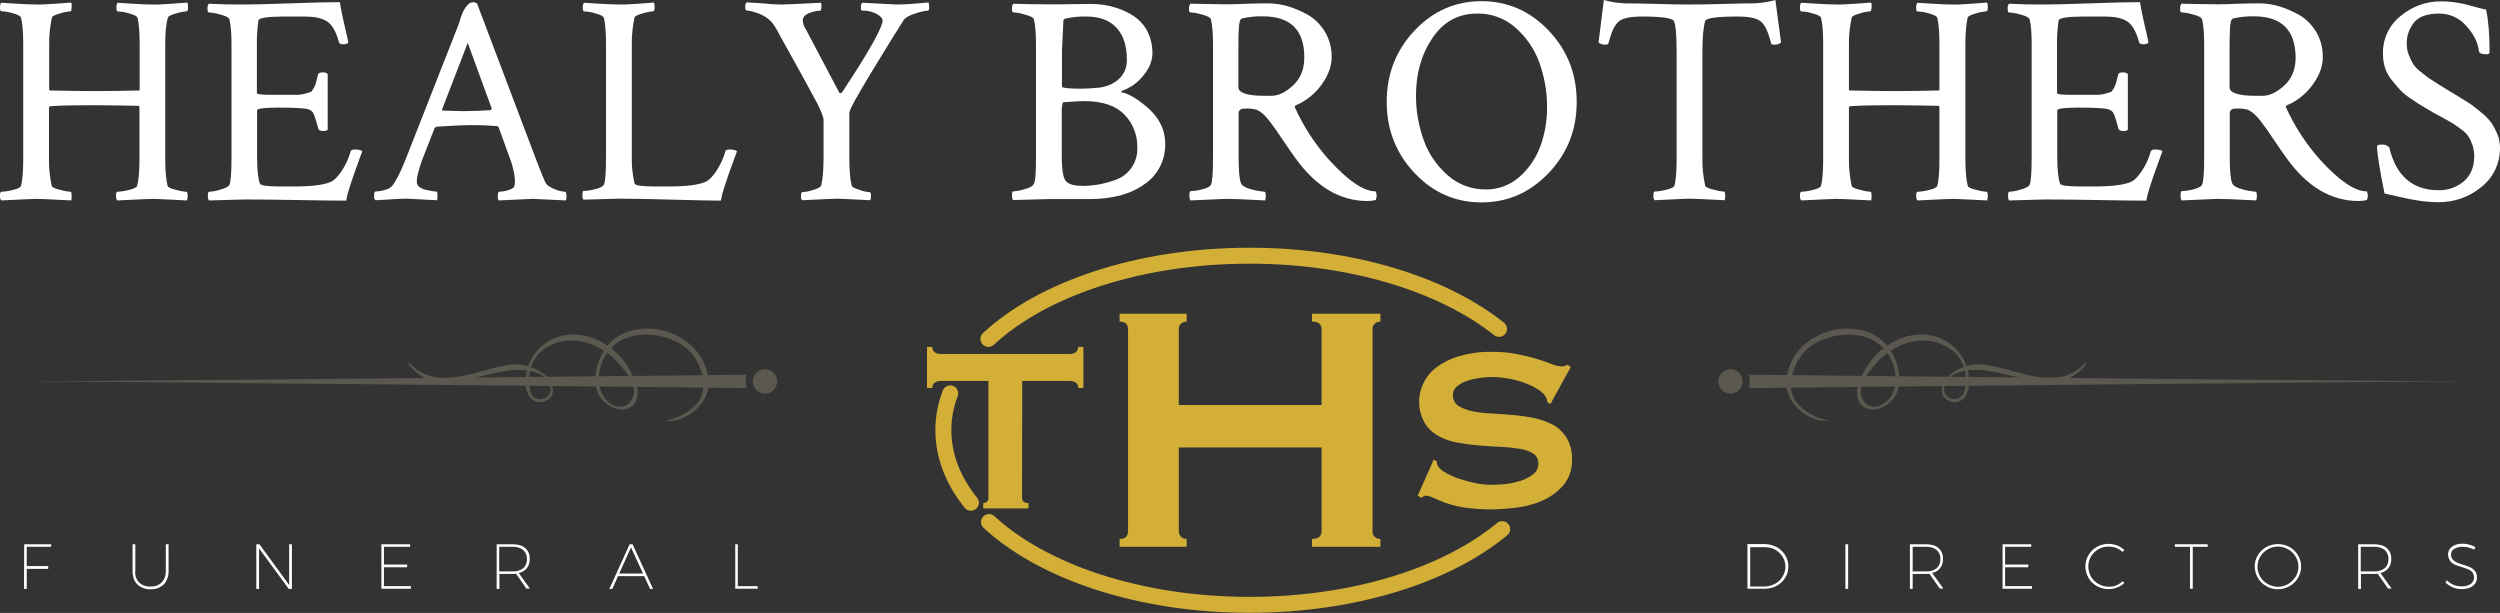
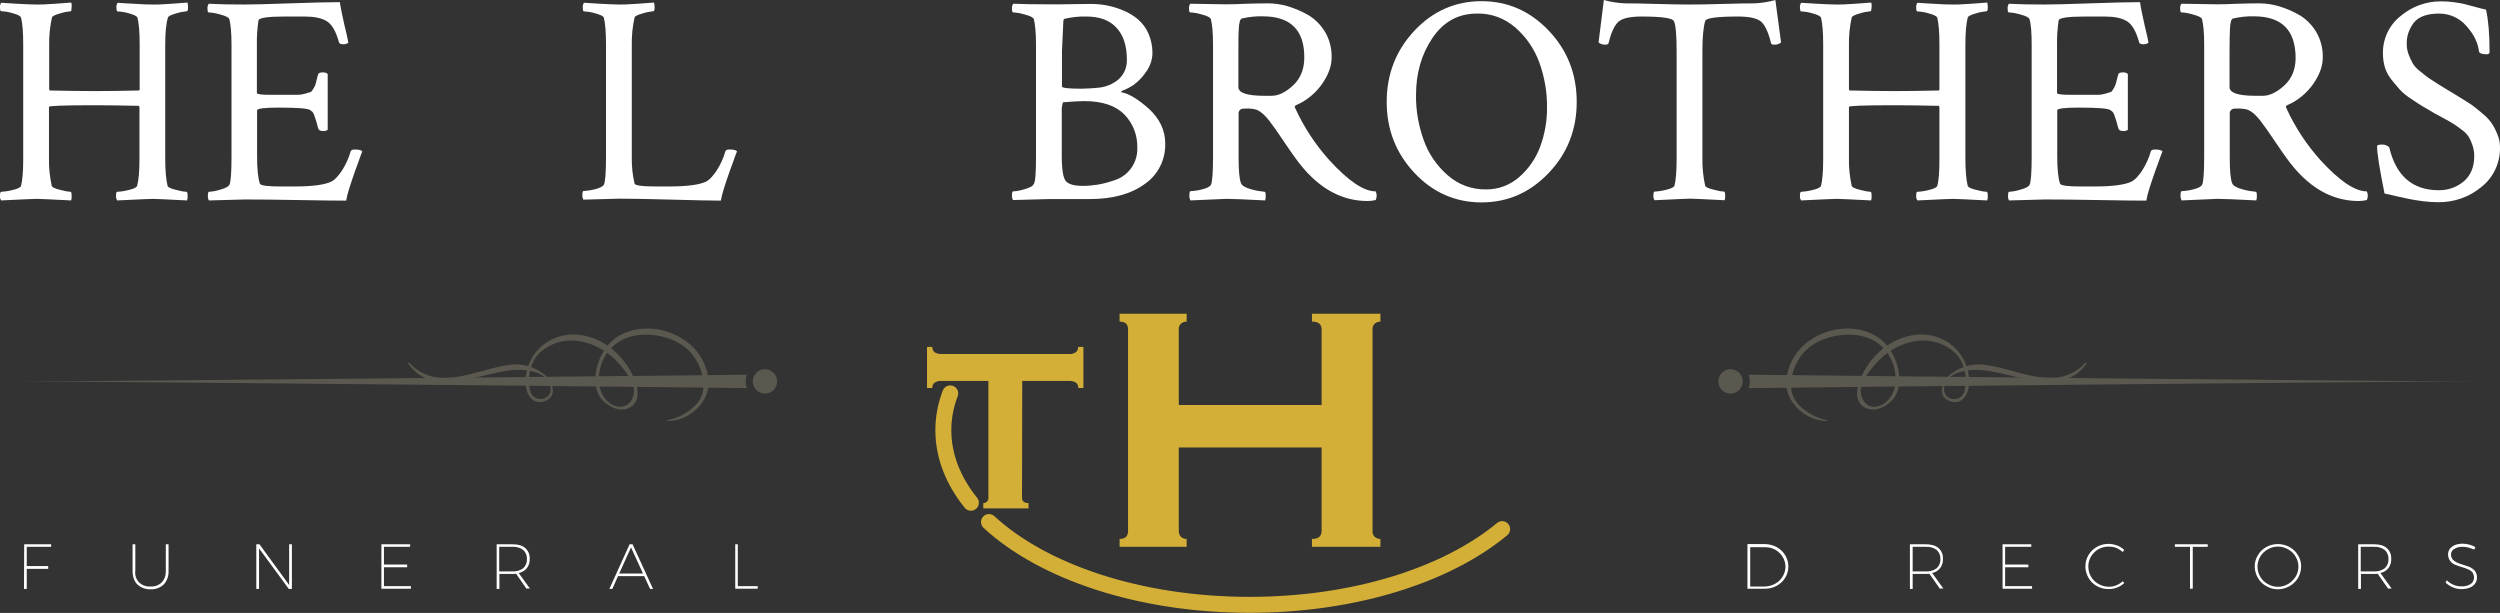
<svg xmlns="http://www.w3.org/2000/svg" version="1.1" id="Layer_1" x="0px" y="0px" viewBox="0 0 1271 311.6" style="enable-background:new 0 0 1271 311.6;" xml:space="preserve">
  <rect x="0" y="0" width="1271" height="311.6" fill="#333333" stroke="none" />
  <style type="text/css">
	.st0{fill:#5B594F;}
	.st1{fill:#FFFFFF;}
	.st2{fill:none;stroke:#D4AF37;stroke-width:8.106;stroke-linecap:round;}
	.st3{fill:#D4AF37;}
</style>
  <g transform="translate(4153 -1715)">
    <path class="st0" d="M-3770.3,1908.9c0,3.4,2.8,6.2,6.2,6.2c3.4,0,6.2-2.8,6.2-6.2s-2.8-6.2-6.2-6.2   C-3767.5,1902.7-3770.3,1905.5-3770.3,1908.9z" />
    <path class="st0" d="M-3773.3,1912.3c-30.2-0.4-328.1-3.4-370.1-3.4c42,0,339.9-3,370.1-3.4c-0.4,1.1-0.6,2.2-0.6,3.4   C-3773.9,1910.1-3773.7,1911.2-3773.3,1912.3z" />
    <path class="st0" d="M-3810.1,1929.7" />
    <path class="st0" d="M-3813.9,1928.7c5.5-1.1,10.6-3.8,14.6-7.8c6.4-6.5,4.1-17-0.4-23.9c-5.7-8.8-17.3-12.4-27.2-11.8   c-12.8,0.8-21.4,10-21.7,22.7c-0.1,5.9,3.5,12.7,9.7,13.8c2.8,0.5,5.7-0.8,7-3.4c3.7-6.3-1.9-13-5.7-17.6   c-9.8-11.7-26.9-17.5-39.8-7.4c-6,4.7-7.7,13.2-6.1,20.3c1.5,6.7,11.7,5.2,10.3-2c-1.2-6.5-9-8.2-14.3-8.5   c-17.7-1.2-44.3,16.2-58-3.3c-0.2-0.3,0.2-0.6,0.5-0.4c15,16,35.2,2.5,52.6,0.9c6.3-0.4,12.5,1.7,17.2,6c2.5,2.3,4.7,7.7,2.1,10.7   c-1.9,2.2-5.7,3.3-8.4,1.7c-4.2-2.5-4.7-8.4-4.1-12.8c2-14.4,15.4-23.2,29.5-20.3c12.9,2.6,23.4,13.4,26.8,25.8   c0.9,3.2,0.6,7.8-2.3,10c-4.4,3.3-9.4,1.7-13.4-1.4c-9.8-7.7-4.6-24.8,3.3-31.8c8.2-7.2,21.1-7.7,30.8-3.5   c10,4.3,16.7,12.2,18.1,23.1c1.4,11.3-10.2,21.7-21,21.2C-3814.1,1929.2-3814.2,1928.7-3813.9,1928.7z" />
    <path class="st0" d="M-3267,1908.9c0,3.4-2.8,6.2-6.2,6.2s-6.2-2.8-6.2-6.2s2.8-6.2,6.2-6.2   C-3269.8,1902.7-3267,1905.5-3267,1908.9z" />
    <path class="st0" d="M-3264,1912.3c30.2-0.4,328.1-3.4,370.1-3.4c-42,0-339.9-3-370.1-3.4c0.4,1.1,0.6,2.2,0.6,3.4   C-3263.4,1910.1-3263.6,1911.2-3264,1912.3z" />
    <path class="st0" d="M-3223.3,1929.7C-3223.2,1929.7-3223.2,1929.6-3223.3,1929.7z" />
    <path class="st0" d="M-3223.9,1928.7c-5.5-1.1-10.6-3.8-14.6-7.8c-6.4-6.5-4.1-17,0.4-23.9c5.7-8.8,17.3-12.4,27.2-11.8   c12.8,0.8,21.4,10,21.7,22.7c0.1,5.9-3.5,12.7-9.7,13.8c-2.8,0.6-5.6-0.8-6.9-3.4c-3.7-6.3,1.9-13,5.7-17.6   c9.8-11.7,26.9-17.5,39.8-7.4c6,4.7,7.8,13.2,6.1,20.3c-1.5,6.7-11.7,5.2-10.3-2c1.2-6.5,9-8.2,14.3-8.5c17.7-1.2,44.3,16.2,58-3.3   c0.2-0.3-0.2-0.6-0.5-0.4c-15,16-35.2,2.5-52.6,0.9c-6.3-0.4-12.5,1.7-17.2,6c-2.5,2.3-4.7,7.7-2.1,10.7c1.9,2.2,5.7,3.3,8.4,1.7   c4.2-2.5,4.7-8.4,4.1-12.8c-2-14.4-15.4-23.2-29.5-20.3c-13,2.6-23.4,13.4-26.8,25.8c-0.9,3.2-0.6,7.8,2.3,10   c4.4,3.3,9.4,1.7,13.4-1.4c9.8-7.7,4.6-24.8-3.3-31.8c-8.2-7.2-21.1-7.7-30.8-3.5c-10,4.3-16.7,12.2-18,23.1   c-1.4,11.3,10.2,21.7,21,21.2C-3223.7,1929.2-3223.6,1928.7-3223.9,1928.7z" />
    <path class="st1" d="M-4082.1,1796v-26.6l-0.3-0.6c-9.5-0.2-16.9-0.3-22.4-0.3c-15.5,0-23.3,0.3-23.3,0.8v26.1   c-0.1,4.7,0.4,9.5,1.4,14.1c0.2,0.7,1.6,1.4,4.2,2c1.8,0.5,3.6,0.9,5.4,1c0.3,0,0.5,0.6,0.5,1.8c0.1,0.9,0,1.8-0.2,2.6   c-10.1-0.5-15.9-0.8-17.5-0.8c-0.5,0-6.6,0.2-18.1,0.8c-0.5-0.7-0.7-1.5-0.6-2.3c0-1.4,0.2-2.1,0.6-2.1c2-0.1,3.9-0.4,5.8-0.9   c2.6-0.6,4-1.3,4.3-2.1c0.7-2.7,1.1-7.2,1.1-13.4v-58.7c0-6.2-0.4-10.7-1.1-13.4c-0.3-0.9-1.7-1.6-4.3-2.3c-1.9-0.6-3.8-0.9-5.8-1   c-0.4,0-0.6-0.6-0.6-1.9c-0.1-0.8,0.1-1.7,0.6-2.4c1.3,0.1,4,0.3,8,0.5c4,0.2,7.4,0.4,10.1,0.4c2,0,3.9,0,5.9-0.2   c1.9-0.1,4-0.2,6.2-0.4c2.2-0.2,4-0.3,5.4-0.4c0.3,0.8,0.3,1.7,0.2,2.5c-0.1,1.3-0.1,1.9-0.4,1.9c-1.8,0.2-3.6,0.5-5.4,1.1   c-2.6,0.7-4,1.4-4.2,2.1c-1,4.6-1.5,9.4-1.4,14.1v22.5l0.3,0.5c9.9,0.2,17.5,0.3,23,0.3c5.8,0,13.3-0.1,22.4-0.3   c0.2-0.2,0.3-0.4,0.3-0.6v-23c0-6.2-0.4-10.7-1.1-13.4c-0.3-0.8-1.7-1.5-4.3-2.2c-1.9-0.6-3.8-0.9-5.8-1c-0.4,0-0.6-0.6-0.6-1.9   c-0.1-0.9,0.1-1.8,0.6-2.5c1.2,0.1,3.9,0.3,8,0.5c4.1,0.3,7.6,0.4,10.3,0.4c1.9,0,3.8,0,5.7-0.2c1.9-0.1,4-0.2,6.1-0.4   c2.2-0.2,4-0.3,5.4-0.4c0.2,0.7,0.3,1.5,0.3,2.3c0,1.4-0.2,2.1-0.6,2.1c-1.8,0.2-3.6,0.5-5.4,1.1c-2.6,0.7-4,1.4-4.2,2.1   c-1,3.1-1.4,7.8-1.4,14.1v57.4c0,6.2,0.4,10.9,1.2,14.1c0.2,0.7,1.6,1.4,4.2,2c1.8,0.5,3.6,0.9,5.4,1c0.4,0,0.6,0.8,0.6,2.3   c0,0.7-0.1,1.4-0.3,2.1c-10.1-0.5-15.8-0.8-17.2-0.8c-0.6,0-6.7,0.2-18.3,0.8c-0.5-0.7-0.7-1.6-0.6-2.5c0-1.3,0.2-1.9,0.6-1.9   c2-0.1,3.9-0.4,5.8-0.9c2.6-0.6,4-1.3,4.3-2.1C-4082.5,1806.7-4082.1,1802.2-4082.1,1796z" />
    <path class="st1" d="M-4029,1717.3c4.5,0,12.4-0.2,23.6-0.6c11.2-0.4,19.6-0.6,25.2-0.6c0.4,2.9,1.2,6.8,2.3,11.6   c1.2,4.8,1.8,7.8,2,9c-0.8,0.6-1.7,0.9-2.7,0.8c-1.3,0-2-0.4-2.1-1.1c-1.5-5.5-3.6-9.1-6.3-10.7c-2.7-1.6-6.4-2.3-11.2-2.3h-10.1   c-8.7,0-13.1,0.7-13.3,2c-0.6,4.2-0.9,8.5-0.8,12.7v24.2c0,0.6,2.2,0.9,6.5,0.9h14.1c1.4,0,2.7-0.2,4-0.6c1.4-0.4,2.3-0.7,2.7-0.8   c0.4-0.1,0.9-0.8,1.6-2c0.5-0.8,0.9-1.7,1.1-2.6c0.1-0.6,0.5-2,1.1-4.3c0.1-0.7,0.9-1.1,2.3-1.1c0.9-0.1,1.9,0.2,2.6,0.8v28.4   c-0.7,0.5-1.6,0.7-2.4,0.6c-1.3,0-2.1-0.4-2.4-1.2c-0.7-2.7-1.3-4.8-1.8-6.1c-0.2-0.8-0.6-1.7-1.1-2.4c-0.3-0.2-0.7-0.6-1.3-1   c-1.3-0.8-6.6-1.2-16-1.2c-7.3,0-10.9,0.5-10.9,1.4v23.4c0,6.6,0.5,11.1,1.4,13.8c0.3,1,3.7,1.5,10.3,1.5h7.3   c9.4,0,15.7-0.9,19-2.6c1.5-0.8,3.2-2.6,5.1-5.4c2-3.1,3.5-6.4,4.5-9.9c0.2-0.6,0.9-0.9,2.1-0.9c1.9,0,3.2,0.3,3.8,0.9   c-0.5,1.3-1.3,3.4-2.3,6.3c-1.1,2.9-1.9,5.2-2.5,7c-0.6,1.8-1.3,3.8-2,6.1c-0.6,1.9-1.1,3.8-1.4,5.7c-5.1,0-13.2-0.1-24.3-0.3   c-11.1-0.2-20.1-0.3-27.2-0.3l-18.3,0.5c-0.4-0.7-0.6-1.6-0.5-2.4c0-1.3,0.2-2,0.5-2c2-0.1,3.9-0.5,5.8-1.1   c2.6-0.7,4.1-1.5,4.6-2.4c0.7-1.2,1.1-5.9,1.1-14.2v-57.1c0-5.9-0.4-10.3-1.1-13c-0.3-0.8-1.8-1.6-4.5-2.3c-2-0.6-4-1-6-1.1   c-0.4,0-0.6-0.6-0.6-1.8c-0.1-0.9,0.1-1.8,0.6-2.6C-4041.7,1717.2-4035.7,1717.3-4029,1717.3z" />
-     <path class="st1" d="M-3910.5,1716.7l30.2,79.8c1.8,4.7,3.3,8.4,4.4,10.9c0.6,1.5,2.2,2.7,4.7,3.7c1.8,0.8,3.7,1.3,5.6,1.4   c0.4,0,0.6,1,0.6,2.9c0,0.5-0.1,1-0.3,1.5c-10.1-0.5-15.6-0.8-16.6-0.8c-0.1,0-5.9,0.2-17.5,0.8c-0.5-0.7-0.7-1.6-0.5-2.5   c0-1.3,0.3-1.9,0.7-1.9c1.5-0.1,3-0.3,4.5-0.8c1.8-0.5,2.9-1.2,3.2-2c0.2-0.8,0.3-1.6,0.3-2.4c0-1.5-0.2-3.1-0.5-4.6   c-0.4-1.8-0.7-3.1-1-4.2l-0.6-1.7l-6.2-17.1c-0.2-0.3-0.5-0.6-0.9-0.6c-3.9-0.3-7.8-0.5-11.5-0.5c-5.2,0-11.6,0.3-19.2,0.8   l-0.9,0.6l-6.5,16.6c-1.7,5-2.6,8.5-2.6,10.4c-0.1,1.1,0.3,2.3,1.2,3c1.3,0.9,2.8,1.5,4.4,1.7c1.4,0.4,2.9,0.6,4.4,0.7   c0.3,0,0.5,0.6,0.5,1.8c0.1,0.9,0,1.8-0.2,2.6c-10.1-0.5-15.3-0.8-15.6-0.8c-2,0-3.8,0.1-5.3,0.2c-1.5,0.1-3.2,0.2-5.1,0.3   c-1.9,0.1-3.6,0.2-5.4,0.3c-0.5-0.7-0.7-1.5-0.6-2.3c0-1.4,0.2-2.1,0.6-2.1c1.6-0.1,3.2-0.3,4.7-0.8c1.5-0.3,2.9-1,3.9-2.1   c2.1-2.7,4.5-7.5,7.1-14.2l26.5-67.5c0.3-0.8,0.6-1.6,0.8-2.4c0.4-1.1,0.6-1.9,0.8-2.5c0.3-0.7,0.6-1.4,0.9-2.1   c0.3-0.7,0.7-1.3,1.1-1.9c0.3-0.4,0.7-0.9,1.1-1.4c0.4-0.5,0.9-0.8,1.5-1.1c0.6-0.2,1.3-0.3,1.9-0.3L-3910.5,1716.7z M-3928,1771.2   c5.2,0.2,8.8,0.3,10.7,0.3c4.4,0,9-0.2,13.8-0.5l0.5-0.8l-12.2-33.4l-13,33.7C-3928.3,1771-3928.2,1771.2-3928,1771.2z" />
    <path class="st1" d="M-3838,1717.3c2,0,3.9,0,5.9-0.2c1.9-0.1,4-0.2,6.2-0.4c2.2-0.2,4-0.3,5.4-0.4c0.2,0.7,0.3,1.5,0.3,2.3   c0,1.4-0.2,2.1-0.6,2.1c-1.8,0.2-3.6,0.5-5.4,1.1c-2.6,0.7-4,1.4-4.2,2.1c-1,4.6-1.5,9.4-1.4,14.1v57c-0.1,4.5,0.4,8.9,1.4,13.3   c0.3,1,3.7,1.5,10.3,1.5h7.3c9.4,0,15.7-0.9,19-2.6c1.5-0.8,3.2-2.6,5.1-5.4c2-3.1,3.5-6.4,4.5-9.9c0.2-0.6,0.9-0.9,2.1-0.9   c1.9,0,3.2,0.3,3.8,0.9c-0.5,1.3-1.3,3.4-2.3,6.3c-1.1,2.9-1.9,5.2-2.5,7c-0.6,1.8-1.3,3.8-2,6.1c-0.6,1.9-1.1,3.8-1.4,5.7   c-5.2,0-13.4-0.2-24.6-0.5c-11.1-0.3-20.1-0.5-27-0.5l-18.3,0.5c-0.4-0.7-0.6-1.6-0.5-2.4c0-1.3,0.2-2,0.5-2c2-0.1,4-0.4,5.9-0.9   c2.5-0.6,4-1.4,4.5-2.3c0.7-1.2,1.1-5.9,1.1-14.2v-57c0-6.4-0.4-11-1.1-13.7c-0.3-0.8-1.7-1.5-4.3-2.2c-1.9-0.6-3.8-0.9-5.8-1   c-0.4,0-0.6-0.7-0.6-2c-0.1-0.8,0.1-1.7,0.6-2.4c1.3,0.1,4,0.3,8,0.5C-3844.1,1717.1-3840.7,1717.3-3838,1717.3z" />
-     <path class="st1" d="M-3755.5,1717.3c1.2,0,7.9-0.3,19.9-0.9c0.3,0.7,0.3,1.5,0.2,2.3c-0.1,1.2-0.2,1.7-0.5,1.7   c-2,0.1-4,0.5-5.8,1.3c-2.2,0.9-3.2,2.1-3.2,3.9c0.2,1.6,0.8,3.2,1.7,4.5l16.9,32c0.5,0.5,1,0.4,1.5-0.3   c13.7-20.7,20.5-32.9,20.5-36.4c0-1.1-1-2.2-3-3.3c-2.3-1.2-4.8-1.8-7.4-1.7c-0.4,0-0.6-0.6-0.6-1.7c-0.1-0.8,0.1-1.6,0.6-2.3   c11.2,0.6,17.1,0.9,17.8,0.9c3.1,0,6.3-0.2,9.7-0.5c3.3-0.3,5.4-0.5,6.3-0.5c0.2,0.7,0.3,1.5,0.3,2.3c0,1.2-0.2,1.8-0.6,1.8   c-2.1,0.2-4.3,0.7-6.3,1.4c-3,0.9-5,2-6,3.3c-3.8,5.9-9.4,15-16.7,27c-7.3,12.1-11,18.8-11,20.2v23c0,6.2,0.4,10.9,1.2,14.1   c0.2,0.7,1.6,1.4,4.1,2.2c1.6,0.6,3.4,1,5.1,1.1c0.4,0,0.6,0.7,0.6,2c0,0.7-0.1,1.4-0.3,2.1c-10.1-0.5-15.7-0.8-16.9-0.8   c-0.3,0-6.2,0.2-17.8,0.8c-0.5-0.6-0.7-1.3-0.6-2.1c0-1.3,0.2-2,0.6-2c1.9-0.1,3.7-0.5,5.5-1.1c2.5-0.7,3.9-1.5,4.2-2.3   c0.8-3.1,1.2-8,1.2-14.5V1776c0-1.4-1.1-4.2-3.2-8.4c-2.2-4.2-8.4-15.6-18.8-34.2c-1.1-2.2-2.3-4.3-3.7-6.3c-1-1.3-2.3-2.5-3.7-3.4   c-1.5-1-3.2-1.8-5-2.3c-1.5-0.6-3.2-0.9-4.8-1.1c-0.4,0-0.6-0.6-0.6-1.7c-0.1-0.8,0.1-1.7,0.6-2.4c1.6,0.1,4.3,0.3,8.2,0.5   C-3762,1717.1-3758.8,1717.3-3755.5,1717.3z" />
    <path class="st1" d="M-3626.3,1794.8v-57.1c0-5.9-0.4-10.3-1.1-13c-0.3-0.8-1.8-1.6-4.5-2.3c-2-0.6-4-1-6-1.1   c-0.4,0-0.6-0.6-0.6-1.8c-0.1-0.9,0.1-1.8,0.6-2.6c5.2,0.2,11.2,0.3,18,0.3c5.1,0,9.3,0,12.6-0.1c3.3,0,6.2-0.1,8.7-0.1   c2.7,0,5.4,0.2,8,0.7c2.9,0.5,5.7,1.4,8.4,2.5c2.7,1.1,5.3,2.6,7.6,4.5c2.3,2,4.2,4.4,5.4,7.2c1.4,3.1,2.1,6.5,2.1,9.9   c0,3.7-1.3,7.2-3.5,10.1c-1.7,2.5-3.9,4.7-6.4,6.5c-1.6,1-3.3,1.9-5.1,2.6c-0.8,0.3-1.1,0.6-0.8,0.9c3.9,0.7,8.6,3.6,14.1,8.5   c5.4,5,8.2,10.9,8.2,17.6c0.2,8.2-3.7,16-10.5,20.6c-7,5.1-16.3,7.6-27.9,7.6h-20.7l-18.3,0.5c-0.4-0.7-0.6-1.6-0.5-2.4   c0-1.3,0.2-2,0.5-2c2-0.1,3.9-0.5,5.8-1.1c2.6-0.7,4.1-1.5,4.6-2.4C-3626.6,1807.8-3626.3,1803-3626.3,1794.8z M-3594.7,1759.6   c3.8-0.3,7.5-1.8,10.4-4.3c2.8-2.5,4.3-6.1,4.2-9.9c0-7-1.7-12.4-5.2-16.2c-3.5-3.9-8.6-5.8-15.5-5.8c-3.6-0.1-7.2,0.3-10.7,1.1   c-0.6,0.1-0.9,0.6-0.9,1.4l-0.7,15.1v18c0,0.7,3.3,1.1,10,1.1C-3600,1760-3597.1,1759.9-3594.7,1759.6z M-3574.8,1789.8   c0.1-6.1-2.2-12.1-6.5-16.5c-4.3-4.5-11.1-6.9-20.4-6.9c-2.2,0-5.8,0.2-10.9,0.6c-0.5,1.6-0.7,3.3-0.6,5v22   c0,7.7,0.8,12.1,2.4,13.4c1.5,1.4,4.2,2.1,8.2,2.1c2.5,0,5-0.2,7.5-0.6c3-0.5,5.9-1.3,8.8-2.3   C-3579.1,1804.3-3574.4,1797.4-3574.8,1789.8z" />
    <path class="st1" d="M-3508.6,1716.7c3.5,0,7,0.5,10.4,1.5c3.6,1.1,7.1,2.6,10.4,4.5c3.5,2.1,6.4,5.1,8.5,8.6c2.3,4,3.4,8.4,3.3,13   c0,4.2-1.6,8.7-4.8,13.3c-3.3,4.7-7.7,8.4-12.9,10.7c-1,0.4-1.3,0.9-0.9,1.5c4.4,9.7,10.3,18.7,17.4,26.6   c9.7,10.6,17.5,15.9,23.6,15.9c0.3,0.7,0.5,1.4,0.5,2.1c0,0.8-0.2,1.6-0.5,2.3c-1.3,0.3-2.7,0.5-4.1,0.5   c-14.1,0-26.3-7.3-36.7-21.8c-1.6-2.2-3.5-4.9-5.5-7.9c-2.1-3.1-3.6-5.3-4.5-6.6c-1-1.4-2.1-2.8-3.3-4.5c-1-1.3-2.1-2.5-3.3-3.6   c-0.9-0.8-2-1.5-3.1-2c-1.8-0.5-3.7-0.7-5.6-0.6c-0.6,0-1.2,0-1.8,0.1c-0.5,0.1-0.9,0.4-1.2,0.7c-0.4,0.5-0.7,1.1-0.6,1.8v22.2   c0,6.7,0.4,11.1,1.2,13.1c0.5,1.3,2.3,2.4,5.4,3.2c2.1,0.6,4.4,1,6.6,1.2c0.4,0,0.6,0.7,0.6,2.1c0,0.8-0.1,1.6-0.3,2.3   c-10.1-0.5-16.6-0.8-19.6-0.8l-18.4,0.8c-0.4-0.8-0.6-1.8-0.5-2.7c0-1.3,0.2-2,0.5-2c2-0.1,4-0.4,5.9-0.9c2.5-0.6,4-1.4,4.5-2.3   c0.7-1.2,1.1-5.9,1.1-14.2v-57.1c0-5.9-0.4-10.3-1.1-13c-0.3-0.8-1.8-1.6-4.5-2.3c-2-0.6-4-1-6-1.1c-0.4,0-0.6-0.6-0.6-1.8   c-0.1-0.9,0.1-1.8,0.6-2.6l18.1,0.3c3,0,6.6-0.1,10.7-0.3C-3515,1716.8-3511.5,1716.7-3508.6,1716.7z M-3511,1723.3   c-3.6-0.1-7.1,0.3-10.6,1.1c-0.4,0.1-0.7,0.5-1,1.1c-0.4,1.5-0.6,3-0.6,4.5c-0.2,2.4-0.2,6-0.2,11v18.3c0,2.9,4.4,4.4,13.1,4.4h3.8   c3.5,0,7.2-1.8,10.9-5.3c3.8-3.5,5.7-8.2,5.7-14.1C-3489.8,1730.3-3496.9,1723.3-3511,1723.3z" />
    <path class="st1" d="M-3433.9,1802.9c-9.4-10-14.1-22-14.1-36.1c0-14.1,4.7-26.2,14.1-36.2c9.4-10,20.8-15,34.1-15s24.7,5,34.2,15   s14.2,22.1,14.2,36.2c0,14.1-4.7,26.1-14.2,36.1s-20.9,15-34.2,15S-3424.5,1812.9-3433.9,1802.9z M-3402.1,1721.9   c-9.6,0-17.1,4.2-22.7,12.5c-5.6,8.3-8.3,18-8.3,29c-0.1,7.8,1.3,15.5,3.9,22.8c2.4,6.9,6.7,13.1,12.2,17.9   c5.4,4.8,12.3,7.3,19.5,7.2c6.2,0.1,12.2-2.2,16.9-6.3c4.8-4.2,8.5-9.6,10.7-15.6c2.3-6.4,3.5-13.1,3.4-19.9   c0.1-7.7-1.3-15.4-3.9-22.7c-2.5-6.9-6.7-13-12.2-17.8C-3388,1724.3-3394.9,1721.7-3402.1,1721.9L-3402.1,1721.9z" />
    <path class="st1" d="M-3311,1717c6.9,0.2,12.6,0.3,17,0.3s10.1-0.1,17-0.3s12.3-0.3,16.2-0.3c3.5-0.2,7-0.7,10.4-1.7l2.9,21.6   c-1,0.8-2.3,1.2-3.6,1.1c-0.9,0-1.4-0.2-1.5-0.8c-1.4-5.6-3.1-9.3-5.2-11c-2.1-1.7-6-2.5-11.7-2.5c-10.7,0-16.2,0.8-16.6,2.3   c-0.9,3.2-1.4,8.3-1.4,15.1v54.5c-0.1,4.7,0.4,9.5,1.4,14.1c0.2,0.7,1.6,1.4,4.2,2c1.8,0.5,3.6,0.9,5.4,1c0.4,0,0.6,0.8,0.6,2.3   c0,0.7-0.1,1.4-0.3,2.1c-10.1-0.5-15.9-0.8-17.5-0.8c-0.5,0-6.5,0.2-18.1,0.8c-0.5-0.7-0.7-1.5-0.6-2.3c0-1.4,0.2-2.1,0.6-2.1   c2-0.1,3.9-0.4,5.8-0.9c2.6-0.6,4-1.3,4.3-2.1c0.7-2.7,1.1-7.2,1.1-13.4v-54.7c0-8.8-0.5-13.9-1.4-15.6c-0.8-1.5-6.2-2.3-16.3-2.3   c-5.7,0-9.7,0.8-11.7,2.5c-2.1,1.7-3.8,5.3-5.2,11c-0.1,0.5-0.6,0.8-1.5,0.8c-1.3,0.1-2.6-0.3-3.6-1.1l2.7-21.6   c3.4,1,6.9,1.5,10.4,1.7C-3323.3,1716.7-3317.9,1716.8-3311,1717z" />
    <path class="st1" d="M-3167,1796v-26.6l-0.3-0.6c-9.5-0.2-16.9-0.3-22.4-0.3c-15.5,0-23.3,0.3-23.3,0.8v26.1   c-0.1,4.7,0.4,9.5,1.4,14.1c0.2,0.7,1.6,1.4,4.2,2c1.8,0.5,3.6,0.9,5.4,1c0.3,0,0.5,0.6,0.5,1.8c0.1,0.9,0,1.7-0.2,2.6   c-10.1-0.5-15.9-0.8-17.5-0.8c-0.5,0-6.5,0.2-18.1,0.8c-0.5-0.7-0.7-1.5-0.6-2.3c0-1.4,0.2-2.1,0.6-2.1c2-0.1,3.9-0.4,5.8-0.9   c2.6-0.6,4-1.3,4.3-2.1c0.7-2.7,1.1-7.2,1.1-13.4v-58.7c0-6.2-0.4-10.7-1.1-13.4c-0.3-0.8-1.7-1.5-4.3-2.2c-1.9-0.6-3.8-0.9-5.8-1   c-0.4,0-0.6-0.7-0.6-2c-0.1-0.8,0.1-1.7,0.6-2.4c1.3,0.1,4,0.3,8,0.5c4,0.2,7.4,0.4,10.1,0.4c2,0,3.9,0,5.9-0.2   c1.9-0.1,4-0.2,6.2-0.4c2.2-0.2,4-0.3,5.4-0.4c0.3,0.8,0.3,1.7,0.2,2.5c-0.1,1.3-0.2,1.9-0.5,1.9c-1.8,0.2-3.6,0.5-5.4,1.1   c-2.6,0.7-4,1.4-4.2,2.1c-1,4.6-1.5,9.4-1.4,14.1v22.5l0.3,0.5c9.9,0.2,17.5,0.3,23,0.3c5.8,0,13.3-0.1,22.4-0.3   c0.2-0.2,0.3-0.4,0.3-0.6v-23c0-6.2-0.4-10.7-1.1-13.4c-0.3-0.8-1.7-1.5-4.3-2.2c-1.9-0.6-3.8-0.9-5.8-1c-0.4,0-0.6-0.6-0.6-1.9   c-0.1-0.9,0.1-1.8,0.6-2.5c1.2,0.1,3.9,0.3,8,0.5c4.1,0.3,7.6,0.4,10.3,0.4c1.9,0,3.8,0,5.7-0.2c1.9-0.1,4-0.2,6.1-0.4   c2.2-0.2,4-0.3,5.4-0.4c0.2,0.7,0.3,1.5,0.3,2.3c0,1.4-0.2,2.1-0.6,2.1c-1.8,0.2-3.6,0.5-5.4,1.1c-2.6,0.7-4,1.4-4.2,2.1   c-0.8,3.1-1.2,7.8-1.2,14.1v57.4c0,6.2,0.4,10.9,1.2,14.1c0.2,0.7,1.6,1.4,4.2,2c1.8,0.5,3.6,0.9,5.4,1c0.4,0,0.6,0.8,0.6,2.3   c0,0.7-0.1,1.4-0.3,2.1c-10.1-0.5-15.8-0.8-17.2-0.8c-0.6,0-6.7,0.2-18.3,0.8c-0.5-0.7-0.7-1.6-0.6-2.5c0-1.3,0.2-1.9,0.6-1.9   c2-0.1,3.9-0.4,5.8-0.9c2.6-0.6,4-1.3,4.3-2.1C-3167.3,1806.7-3167,1802.2-3167,1796z" />
    <path class="st1" d="M-3113.8,1717.3c4.5,0,12.4-0.2,23.6-0.6c11.2-0.4,19.6-0.6,25.2-0.6c0.4,2.9,1.2,6.8,2.3,11.6   c1.2,4.8,1.8,7.8,2,9c-0.8,0.6-1.7,0.9-2.7,0.8c-1.3,0-2-0.4-2.1-1.1c-1.5-5.5-3.6-9.1-6.3-10.7c-2.7-1.6-6.4-2.3-11.2-2.3h-10.1   c-8.7,0-13.1,0.7-13.3,2c-0.6,4.2-0.9,8.5-0.8,12.7v24.2c0,0.6,2.2,0.9,6.5,0.9h14.1c1.4,0,2.7-0.2,4-0.6c1.4-0.4,2.3-0.7,2.7-0.8   c0.4-0.1,0.9-0.8,1.6-2c0.5-0.8,0.8-1.7,1.1-2.6c0.1-0.6,0.5-2,1.1-4.3c0.1-0.7,0.9-1.1,2.3-1.1c0.9-0.1,1.9,0.2,2.6,0.8v28.4   c-0.7,0.5-1.6,0.7-2.4,0.6c-1.3,0-2.1-0.4-2.4-1.2c-0.7-2.7-1.3-4.8-1.8-6.1c-0.2-0.8-0.6-1.7-1.1-2.4c-0.3-0.2-0.7-0.6-1.3-1   c-1.3-0.8-6.6-1.2-16-1.2c-7.3,0-10.9,0.5-10.9,1.4v23.4c0,6.6,0.5,11.1,1.4,13.8c0.3,1,3.7,1.5,10.3,1.5h7.3   c9.4,0,15.7-0.9,19-2.6c1.5-0.8,3.2-2.6,5.1-5.4c2-3.1,3.5-6.4,4.5-9.9c0.2-0.6,0.9-0.9,2.1-0.9c1.9,0,3.2,0.3,3.8,0.9   c-0.5,1.3-1.3,3.4-2.3,6.3c-1.1,2.9-1.9,5.2-2.5,7c-0.6,1.8-1.3,3.8-2,6.1c-0.6,1.9-1.1,3.8-1.4,5.7c-5.1,0-13.3-0.1-24.3-0.3   c-11.1-0.2-20.1-0.3-27.2-0.3l-18.3,0.5c-0.4-0.7-0.6-1.6-0.5-2.4c0-1.3,0.2-2,0.5-2c2-0.1,3.9-0.5,5.8-1.1   c2.6-0.7,4.1-1.5,4.6-2.4c0.7-1.2,1.1-5.9,1.1-14.2v-57.1c0-5.9-0.3-10.3-1.1-13c-0.3-0.8-1.8-1.6-4.5-2.3c-2-0.6-4-1-6-1.1   c-0.4,0-0.6-0.6-0.6-1.8c-0.1-0.9,0.1-1.8,0.6-2.6C-3126.5,1717.2-3120.5,1717.3-3113.8,1717.3z" />
    <path class="st1" d="M-3004.7,1716.7c3.5,0,7,0.5,10.4,1.5c3.6,1.1,7.1,2.6,10.4,4.5c3.5,2.1,6.4,5.1,8.5,8.6c2.3,4,3.4,8.4,3.3,13   c0,4.2-1.6,8.7-4.8,13.3c-3.3,4.7-7.7,8.4-12.9,10.7c-1,0.4-1.3,0.9-0.9,1.5c4.4,9.7,10.3,18.7,17.4,26.6   c9.7,10.6,17.5,15.9,23.6,15.9c0.3,0.7,0.5,1.4,0.5,2.1c0,0.8-0.2,1.6-0.5,2.3c-1.3,0.3-2.7,0.5-4.1,0.5   c-14.1,0-26.3-7.3-36.7-21.8c-1.6-2.2-3.5-4.9-5.5-7.9c-2.1-3.1-3.6-5.3-4.5-6.6c-1-1.4-2.1-2.8-3.3-4.5c-1-1.3-2.1-2.5-3.3-3.6   c-0.9-0.8-2-1.5-3.1-2c-1.8-0.5-3.7-0.7-5.6-0.6c-0.6,0-1.2,0-1.8,0.1c-0.5,0.1-0.9,0.4-1.2,0.7c-0.4,0.5-0.7,1.1-0.6,1.8v22.2   c0,6.7,0.4,11.1,1.2,13.1c0.5,1.3,2.3,2.4,5.4,3.2c2.1,0.6,4.4,1,6.6,1.2c0.4,0,0.6,0.7,0.6,2.1c0,0.8-0.1,1.6-0.3,2.3   c-10.1-0.5-16.6-0.8-19.6-0.8l-18.4,0.8c-0.4-0.8-0.6-1.8-0.5-2.7c0-1.3,0.2-2,0.5-2c2-0.1,4-0.4,5.9-0.9c2.5-0.6,4-1.4,4.5-2.3   c0.7-1.2,1.1-5.9,1.1-14.2v-57.1c0-5.9-0.4-10.3-1.1-13c-0.3-0.8-1.8-1.6-4.5-2.3c-2-0.6-4-1-6-1.1c-0.4,0-0.6-0.6-0.6-1.8   c-0.1-0.9,0.1-1.8,0.6-2.6l18.1,0.3c3,0,6.6-0.1,10.7-0.3C-3011.1,1716.8-3007.6,1716.7-3004.7,1716.7z M-3007.1,1723.3   c-3.6-0.1-7.1,0.3-10.6,1.1c-0.4,0.1-0.7,0.5-1,1.1c-0.4,1.5-0.6,3-0.6,4.5c-0.1,2.3-0.2,6-0.2,11v18.3c0,2.9,4.4,4.4,13.1,4.4h3.8   c3.5,0,7.2-1.8,11-5.3s5.7-8.2,5.7-14.1C-2986,1730.3-2993,1723.3-3007.1,1723.3z" />
    <path class="st1" d="M-2941.5,1742.3c-0.2-7.4,3.1-14.5,8.9-19.1c5.8-4.9,13.1-7.6,20.7-7.5c2.1,0,4.2,0.1,6.3,0.4   c2,0.3,3.6,0.5,4.8,0.8c1.3,0.3,3.1,0.8,5.4,1.4c2.4,0.7,4.5,1.2,6.3,1.6c1.2,5.3,1.8,12.5,1.8,21.6c0,0.7-0.5,1.1-1.5,1.1   c-2.4,0-3.7-0.5-3.9-1.5c-0.5-4.4-2.6-8.7-6.4-12.9c-3.4-4-8.5-6.3-13.8-6.3c-6,0-10.3,1.5-12.8,4.5c-2.5,3.2-3.9,7.1-3.7,11.2   c0,1.9,0.4,3.8,1.1,5.5c0.6,1.5,1.3,3,2.1,4.4c1.1,1.6,2.4,2.9,3.9,4c1.9,1.5,3.2,2.6,4.1,3.2c0.9,0.6,2.6,1.7,5.1,3.3   c2.6,1.6,4.2,2.6,4.9,3c0.5,0.3,2.3,1.4,5.3,3.2c3,1.9,5.1,3.2,6.2,3.9c1.1,0.8,2.8,2.1,5.2,4.1c1.9,1.5,3.6,3.2,5.1,5.2   c1.2,1.8,2.2,3.7,3,5.7c1,2.2,1.4,4.6,1.4,7c0.1,7.7-3.3,15.1-9.4,19.9c-6.2,5.2-14,7.9-22.1,7.8c-2.6,0-5.1-0.2-7.7-0.5   c-2.7-0.4-5-0.7-6.8-1.1c-1.8-0.4-4.1-0.9-6.9-1.5c-2.8-0.7-4.7-1.1-5.8-1.3c-2.5-12.4-3.8-20.4-3.8-24c0-0.6,0.8-0.9,2.4-0.9   c1.4-0.1,2.8,0.4,3.8,1.4c3.4,14.5,11.8,21.8,25.1,21.8c4.7,0.1,9.2-1.5,12.8-4.5c3.5-3,5.3-7.3,5.3-12.8c0-1.9-0.3-3.8-0.9-5.6   c-0.5-1.5-1.1-2.9-1.9-4.2c-0.9-1.4-2.1-2.6-3.5-3.6c-1.7-1.3-3-2.2-3.9-2.8c-0.9-0.6-2.6-1.6-5-2.9c-2.4-1.3-4.1-2.2-5-2.7   c-2.9-1.7-5-2.9-6.1-3.6c-1.2-0.7-3.1-1.9-5.7-3.7c-2.1-1.3-4.1-2.9-5.8-4.7c-1.2-1.4-2.6-3-4.2-5c-1.5-1.9-2.7-4-3.4-6.3   C-2941.2,1747-2941.5,1744.7-2941.5,1742.3z" />
    <path class="st2" d="M-3389.3,1984c-28.1,23.3-75.1,38.5-128.4,38.5c-56,0-105.1-16.8-132.5-42.1" />
-     <path class="st2" d="M-3650.5,1887.3c27.4-25.4,76.6-42.3,132.8-42.3c52.3,0,98.5,14.7,126.8,37.2" />
    <path class="st2" d="M-3659.4,1970.6c-9-11.2-14-23.7-14-36.9c0-6.4,1.2-12.7,3.5-18.7" />
    <g transform="translate(132.244 21)">
      <g transform="translate(10.955 29.368)">
        <path class="st3" d="M-3776.6,1917.7c0,1.8,1.1,2.7,3.3,2.7v2.7h-23v-2.7c0.7,0,1.3-0.2,1.8-0.7c0.6-0.5,0.9-1.2,0.8-2v-59.4     h-24.6c-0.9,0-1.8,0.3-2.6,0.8c-0.9,0.6-1.4,1.7-1.3,2.8h-2.7V1841h2.7c-0.1,1.1,0.4,2.2,1.3,2.8c0.8,0.5,1.7,0.7,2.6,0.8h66.3     c0.9,0,1.8-0.3,2.6-0.8c0.9-0.6,1.4-1.7,1.3-2.8h2.7v20.9h-2.6c0.1-1.1-0.4-2.2-1.3-2.8c-0.8-0.5-1.7-0.7-2.6-0.8h-24.6     L-3776.6,1917.7L-3776.6,1917.7z" />
      </g>
      <g transform="translate(78.944 30.079)">
-         <path class="st3" d="M-3635.3,1897.6l1.5,0.8c0,0.8,0.2,1.7,0.6,2.4c1,1.5,2.5,2.7,4.1,3.5c2.2,1.3,4.6,2.3,7,3.1     c2.7,0.9,5.5,1.6,8.3,2.2c2.5,0.5,5.1,0.8,7.7,0.8c1.7,0,3.9-0.1,6.6-0.3c2.7-0.3,5.3-0.8,7.9-1.6c2.4-0.7,4.7-1.8,6.7-3.3     c1.8-1.3,2.9-3.4,2.8-5.6c0.1-2-0.9-4-2.6-5.1c-2.1-1.3-4.5-2.1-6.9-2.4c-3.2-0.5-6.4-0.9-9.7-1c-3.6-0.2-7.3-0.4-11.1-0.7     c-3.7-0.3-7.4-0.8-11.1-1.5c-3.4-0.6-6.7-1.8-9.7-3.5c-2.8-1.6-5.2-3.9-6.8-6.7c-5.3-9.6-2.6-21.6,6.2-28.1     c3.4-2.5,7.3-4.4,11.4-5.6c5.2-1.5,10.7-2.3,16.1-2.2c4.6-0.1,9.2,0.3,13.7,1.2c3.4,0.7,6.8,1.5,10.1,2.5     c2.8,0.9,5.2,1.7,7.2,2.5c1.5,0.7,3.2,1.1,4.9,1.2c1.1,0.1,2.2-0.2,3-0.9l1.8,1.2l-10.3,18.7l-1.5-0.6c-0.2-1.2-0.6-2.4-1.2-3.4     c-1.1-1.4-2.4-2.6-4-3.5c-2-1.3-4.2-2.3-6.5-3.1c-2.6-1-5.3-1.7-8.1-2.2c-2.8-0.5-5.7-0.8-8.6-0.8c-2.3,0-4.6,0.2-6.8,0.6     c-2.2,0.3-4.3,0.8-6.4,1.6c-1.7,0.6-3.3,1.6-4.7,2.7c-1.2,1.1-1.9,2.7-1.8,4.3c-0.1,2.1,0.9,4.1,2.6,5.4c2.1,1.3,4.5,2.2,6.9,2.7     c3.2,0.7,6.4,1.1,9.7,1.2c3.6,0.2,7.3,0.5,11.1,0.8c3.7,0.3,7.4,0.8,11.1,1.6c3.4,0.7,6.6,1.9,9.7,3.5c2.8,1.6,5.1,3.9,6.8,6.7     c1.9,3.3,2.8,7.1,2.6,10.9c0.2,4.6-1.3,9.1-4.1,12.7c-2.8,3.3-6.3,6-10.2,7.8c-4.2,1.9-8.6,3.2-13.2,3.8c-4.4,0.6-8.8,0.9-13.2,1     c-4.8,0-9.6-0.3-14.3-1c-3.2-0.5-6.4-1.3-9.5-2.4c-2.5-1-4.5-1.8-6-2.5c-1.2-0.6-2.5-1-3.9-1.1c-0.8,0-1.5,0.5-1.9,1.2l-2.1-1.2     L-3635.3,1897.6z" />
-       </g>
+         </g>
    </g>
    <path class="st3" d="M-3481.1,1882.5c0-2.7-1.6-4-4.9-4v-4h34.8v4c-1,0-2,0.3-2.8,1c-0.9,0.7-1.3,1.9-1.2,3V1985   c-0.1,1.1,0.3,2.2,1.2,3c0.8,0.7,1.8,1,2.8,1v4h-34.8v-4c3.3,0,4.9-1.4,4.9-4.1v-42.4h-72.6v42.5c-0.1,1.1,0.4,2.2,1.2,3   c0.8,0.7,1.8,1,2.8,1v4h-34.1v-4c2.9,0,4.3-1.4,4.3-4v-102.5c0-2.7-1.4-4-4.3-4v-4h34.1v4c-1,0-2,0.3-2.8,1c-0.9,0.7-1.3,1.9-1.2,3   v38.4h72.6V1882.5z" />
    <path class="st1" d="M-3249.6,1993.2c3.5,2,5.8,5.7,5.8,9.8c0,2-0.5,4-1.6,5.7c-1,1.7-2.5,3.1-4.3,4.1c-1.8,1-3.8,1.5-5.9,1.5h-9   v-22.7h9C-3253.5,1991.7-3251.4,1992.2-3249.6,1993.2z M-3250.4,2011.7c1.5-0.8,2.8-2.1,3.7-3.6c1.9-3.1,1.9-6.9,0-10   c-0.9-1.5-2.2-2.7-3.7-3.6c-1.6-0.9-3.4-1.3-5.2-1.3h-7.6v20h7.6C-3253.8,2013.1-3252,2012.6-3250.4,2011.7L-3250.4,2011.7z" />
-     <path class="st1" d="M-3214.8,1991.7h1.4v22.7h-1.4V1991.7z" />
    <path class="st1" d="M-3166.7,2014.4l-5.4-7.7c-0.6,0.1-1.3,0.1-1.9,0.1h-6.6v7.6h-1.4v-22.7h8c2.8,0,5,0.6,6.5,1.9   c1.6,1.4,2.4,3.4,2.3,5.5c0.1,1.7-0.4,3.3-1.4,4.7c-1,1.3-2.5,2.2-4.1,2.5l5.7,7.9h-1.7V2014.4z M-3173.9,2005.5   c2,0.1,3.9-0.4,5.5-1.6c1.3-1.2,2-2.9,1.9-4.7c0.1-1.7-0.6-3.4-1.9-4.6c-1.6-1.2-3.5-1.7-5.5-1.6h-6.7v12.5H-3173.9L-3173.9,2005.5   z" />
    <path class="st1" d="M-3134.9,1991.7h14.6v1.3h-13.3v9h11.8v1.4h-11.8v9.6h13.7v1.3h-15V1991.7z" />
    <path class="st1" d="M-3077,1993.6c-1.2-0.5-2.6-0.7-3.9-0.7c-5.6-0.1-10.3,4.3-10.4,9.9c0,1.9,0.4,3.8,1.4,5.4   c0.9,1.6,2.2,2.8,3.8,3.7c1.6,0.9,3.4,1.4,5.2,1.4c1.3,0,2.6-0.2,3.8-0.7c1.2-0.5,2.3-1.2,3.3-2.1l0.8,0.9c-1.1,1-2.3,1.8-3.7,2.3   c-1.4,0.6-2.8,0.8-4.3,0.8c-2.1,0-4.1-0.5-5.9-1.5c-1.8-1-3.3-2.4-4.3-4.2c-1-1.8-1.6-3.8-1.6-5.8c0-4.2,2.3-8,5.9-10   c1.8-1,3.8-1.5,5.9-1.5c1.5,0,2.9,0.3,4.3,0.8c1.4,0.5,2.6,1.3,3.7,2.3l-0.8,1C-3074.8,1994.8-3075.8,1994.1-3077,1993.6z" />
    <path class="st1" d="M-3047.3,1991.7h16.7v1.3h-7.6v21.3h-1.4V1993h-7.7V1991.7z" />
    <path class="st1" d="M-2989,1993.1c1.8,1,3.3,2.4,4.3,4.2c1.1,1.7,1.6,3.7,1.6,5.7c0,4.2-2.3,8-5.9,10c-1.8,1-3.8,1.6-5.9,1.6   c-2.1,0-4.1-0.5-5.9-1.6c-1.8-1-3.3-2.4-4.3-4.2c-1-1.8-1.6-3.8-1.6-5.8c0-2,0.5-4,1.6-5.7c1-1.8,2.5-3.2,4.3-4.2   C-2997.1,1991.1-2992.7,1991.1-2989,1993.1z M-3000.1,1994.3c-1.6,0.9-2.9,2.2-3.8,3.7c-0.9,1.5-1.4,3.3-1.4,5.1   c0,1.8,0.5,3.6,1.4,5.1c0.9,1.6,2.2,2.8,3.8,3.7c3.2,1.9,7.2,1.9,10.4,0c1.5-0.9,2.8-2.2,3.8-3.7c1.9-3.1,1.9-7.1,0-10.2   c-0.9-1.6-2.2-2.8-3.8-3.7C-2992.9,1992.4-2996.9,1992.4-3000.1,1994.3z" />
    <path class="st1" d="M-2938.8,2014.4l-5.4-7.7c-0.6,0.1-1.3,0.1-1.9,0.1h-6.6v7.6h-1.4v-22.7h8c2.8,0,5,0.6,6.5,1.9   c1.6,1.4,2.4,3.4,2.3,5.5c0.1,1.7-0.4,3.3-1.4,4.7c-1,1.3-2.5,2.2-4.1,2.5l5.7,7.9h-1.7V2014.4z M-2946.1,2005.5   c2,0.1,3.9-0.4,5.5-1.6c1.3-1.2,2-2.9,1.9-4.7c0.1-1.7-0.6-3.4-1.9-4.6c-1.6-1.2-3.5-1.7-5.5-1.6h-6.7v12.5H-2946.1L-2946.1,2005.5   z" />
    <path class="st1" d="M-2897.9,1993.4c-1-0.3-2.1-0.4-3.1-0.4c-1.5-0.1-3,0.3-4.3,1.1c-1,0.6-1.6,1.6-1.6,2.8c0,0.9,0.3,1.8,0.8,2.5   c0.6,0.6,1.3,1.1,2,1.5c1.1,0.5,2.2,0.9,3.3,1.2c1.5,0.5,2.8,0.9,3.7,1.3c0.9,0.5,1.7,1.1,2.4,1.9c0.7,1,1,2.1,1,3.3   c0,1.1-0.3,2.2-1,3.1c-0.7,1-1.7,1.7-2.8,2.1c-1.3,0.5-2.7,0.7-4.1,0.7c-1.5,0-3-0.3-4.4-0.9c-1.4-0.6-2.6-1.4-3.7-2.4l0.7-1.2   c0.9,1,2.1,1.8,3.4,2.3c1.3,0.6,2.6,0.8,4,0.8c1.7,0.1,3.3-0.3,4.7-1.2c1.1-0.7,1.7-2,1.7-3.3c0-0.9-0.3-1.8-0.8-2.6   c-0.6-0.7-1.3-1.2-2.1-1.5c-1.1-0.5-2.2-0.9-3.3-1.2c-1.3-0.4-2.5-0.8-3.7-1.3c-2-0.9-3.3-2.9-3.3-5.1c0-1,0.3-2.1,0.9-2.9   c0.7-0.8,1.6-1.5,2.6-1.9c1.2-0.5,2.6-0.7,3.9-0.7c1.2,0,2.4,0.2,3.5,0.5c1.1,0.3,2.1,0.7,3,1.3l-0.6,1.2   C-2895.9,1994.1-2896.9,1993.7-2897.9,1993.4z" />
    <path class="st1" d="M-4140.7,1991.7h13.7v1.3h-12.4v9.8h10.9v1.4h-10.9v10.2h-1.4L-4140.7,1991.7L-4140.7,1991.7z" />
    <path class="st1" d="M-4082.3,2011.1c1.6,1.5,3.7,2.2,5.8,2.1c2.1,0.1,4.2-0.6,5.7-2.1c1.5-1.6,2.2-3.7,2.1-5.9v-13.5h1.4v13.5   c0.1,2.5-0.7,5-2.4,6.9c-1.8,1.7-4.2,2.6-6.7,2.5c-2.5,0.1-5-0.8-6.8-2.5c-1.6-1.6-2.4-3.9-2.4-6.9v-13.5h1.4v13.5   C-4084.5,2007.4-4083.8,2009.5-4082.3,2011.1z" />
    <path class="st1" d="M-4005.9,1991.7h1.3v22.7h-1.6l-15.1-20.6v20.6h-1.4v-22.7h1.6l15.1,20.7v-20.7H-4005.9z" />
    <path class="st1" d="M-3959.1,1991.7h14.6v1.3h-13.3v9h11.8v1.4h-11.8v9.6h13.7v1.3h-15V1991.7z" />
    <path class="st1" d="M-3885.3,2014.4l-5.3-7.7c-0.6,0.1-1.3,0.1-1.9,0.1h-6.6v7.6h-1.4v-22.7h8c2.8,0,5,0.6,6.5,1.9   c1.6,1.4,2.4,3.4,2.3,5.5c0.1,1.7-0.4,3.3-1.4,4.7c-1,1.3-2.5,2.2-4.2,2.5l5.7,7.9h-1.7V2014.4z M-3892.5,2005.5   c2,0.1,3.9-0.4,5.5-1.6c1.3-1.2,2-2.9,1.9-4.7c0.1-1.7-0.6-3.4-1.9-4.6c-1.6-1.2-3.5-1.7-5.5-1.6h-6.7v12.5H-3892.5L-3892.5,2005.5   z" />
    <path class="st1" d="M-3822.5,2014.4l-3-6.5h-13.3l-2.9,6.5h-1.5l10.3-22.7h1.5l10.4,22.7H-3822.5z M-3838.2,2006.6h12.1l-6.1-13.3   L-3838.2,2006.6z" />
    <path class="st1" d="M-3779.3,1991.7h1.4v21.3h10.1v1.3h-11.4v-22.6H-3779.3z" />
  </g>
</svg>